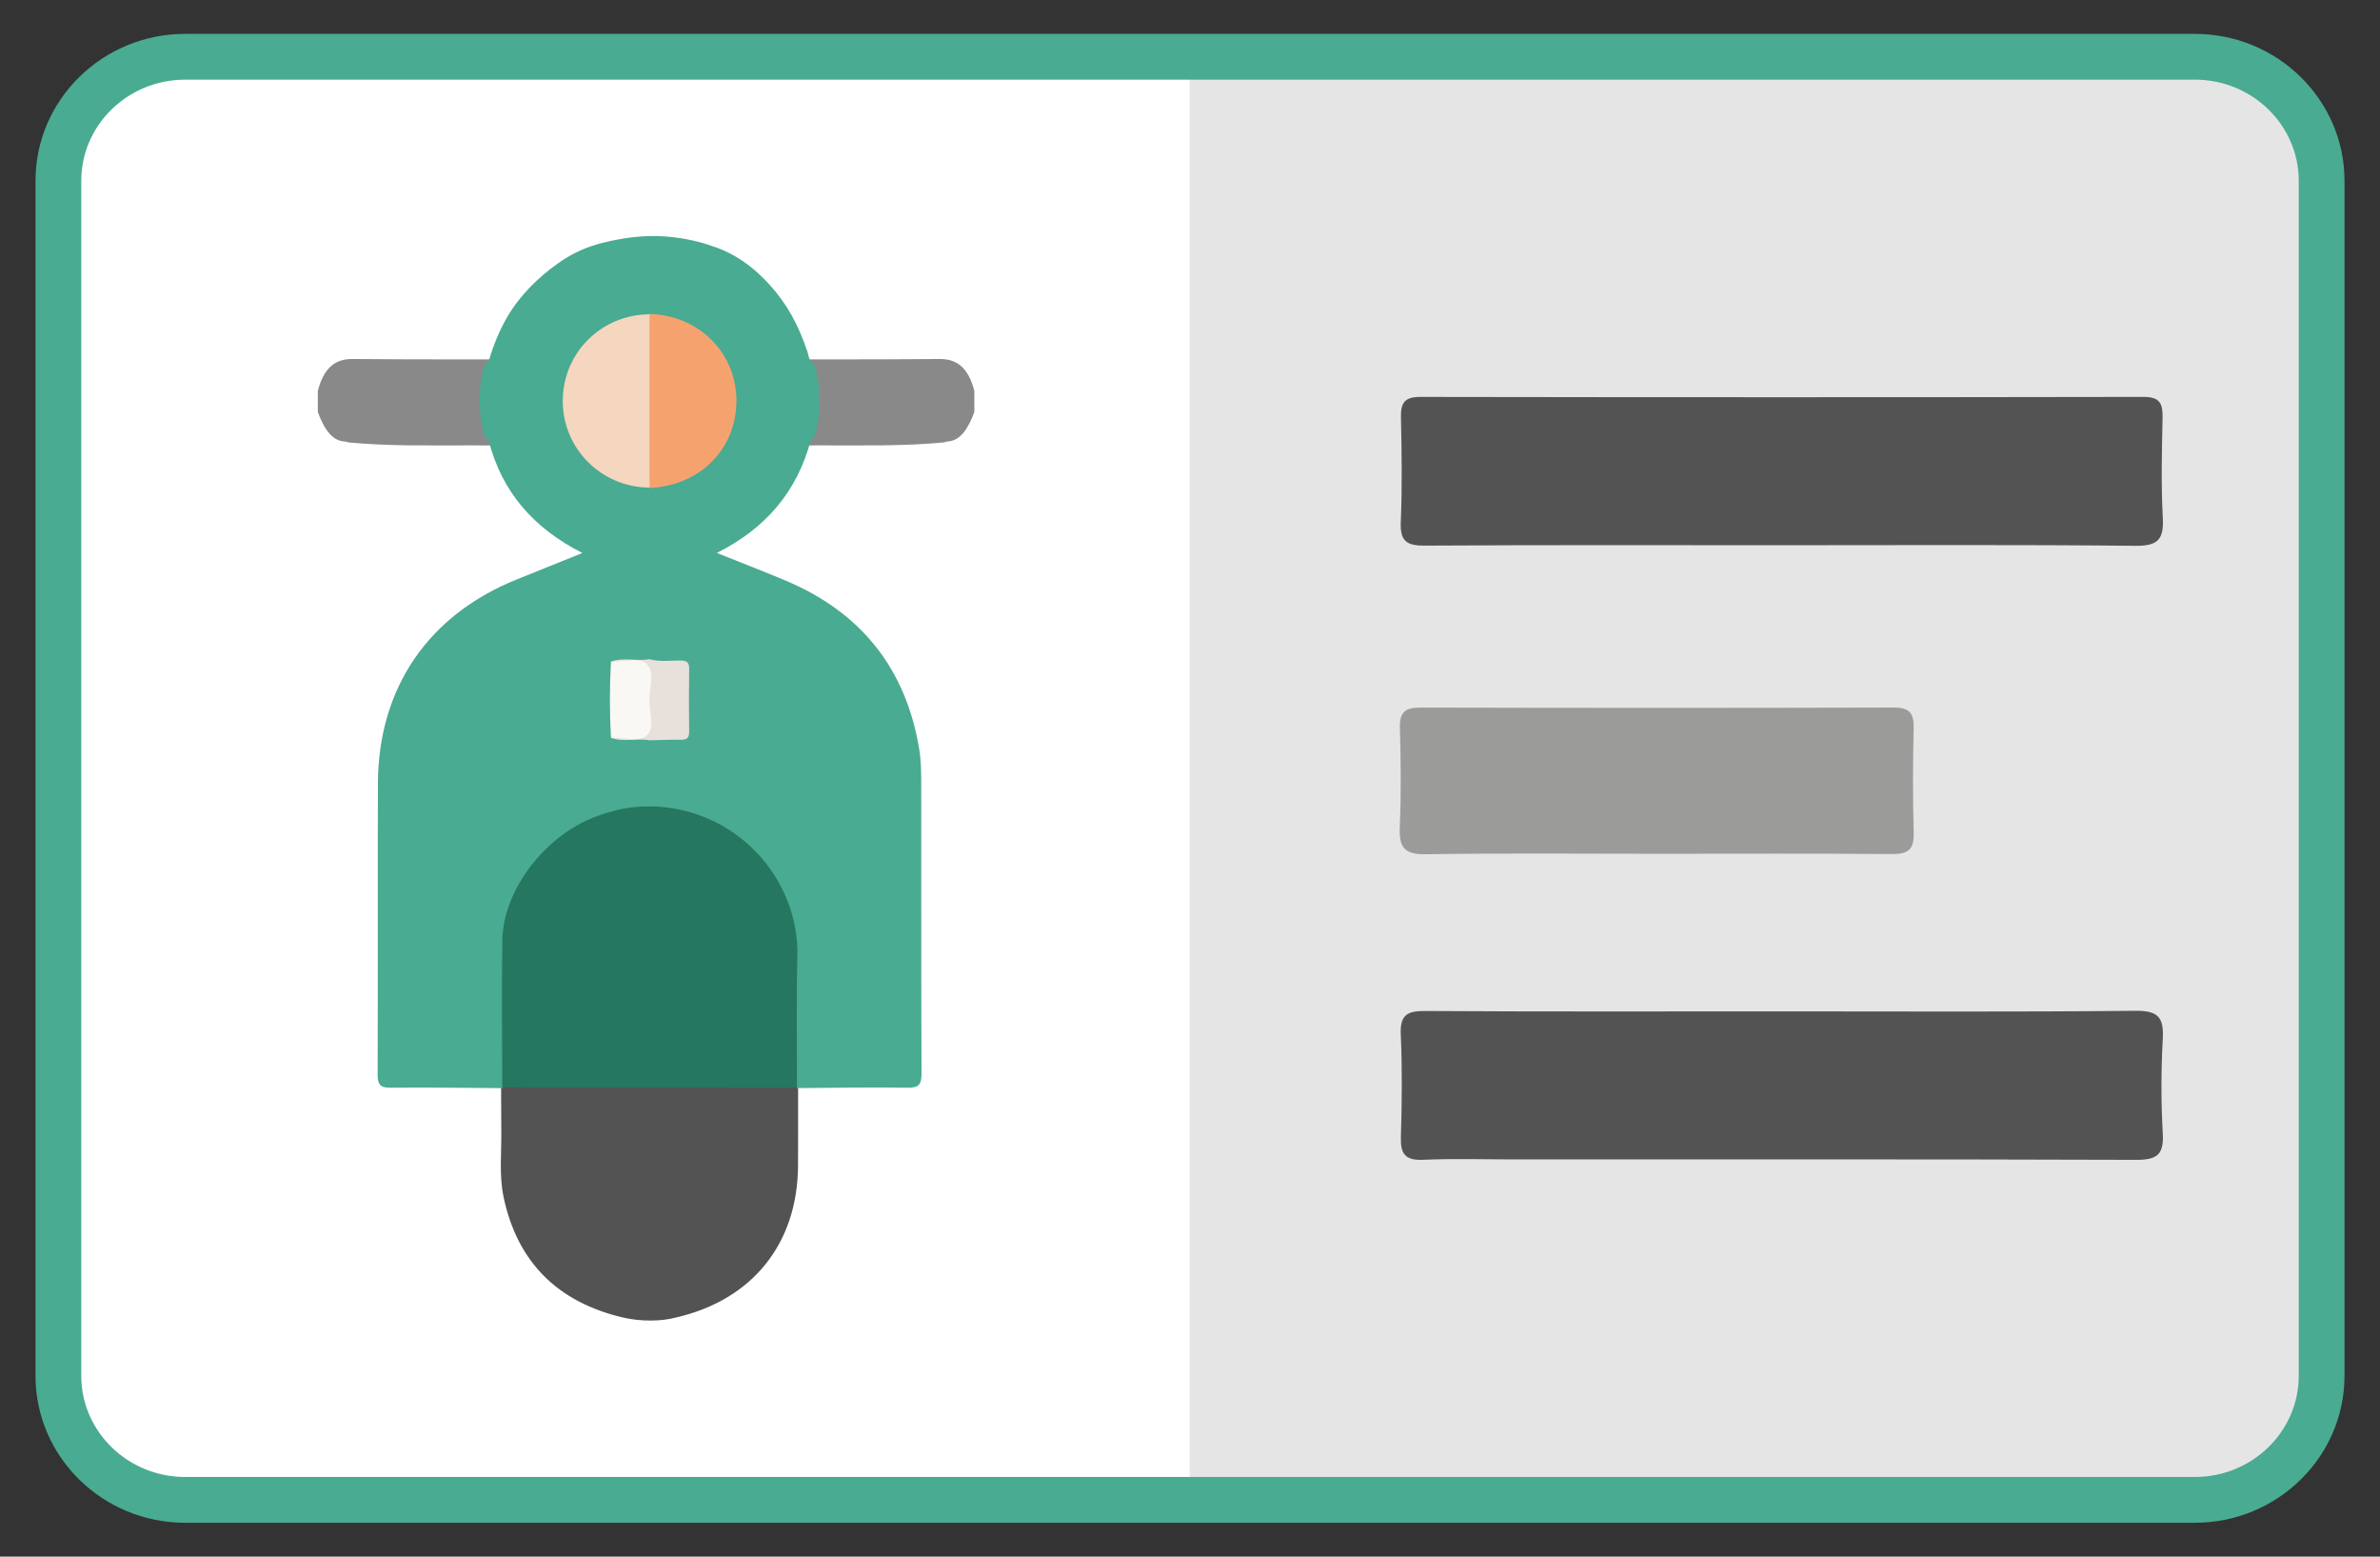
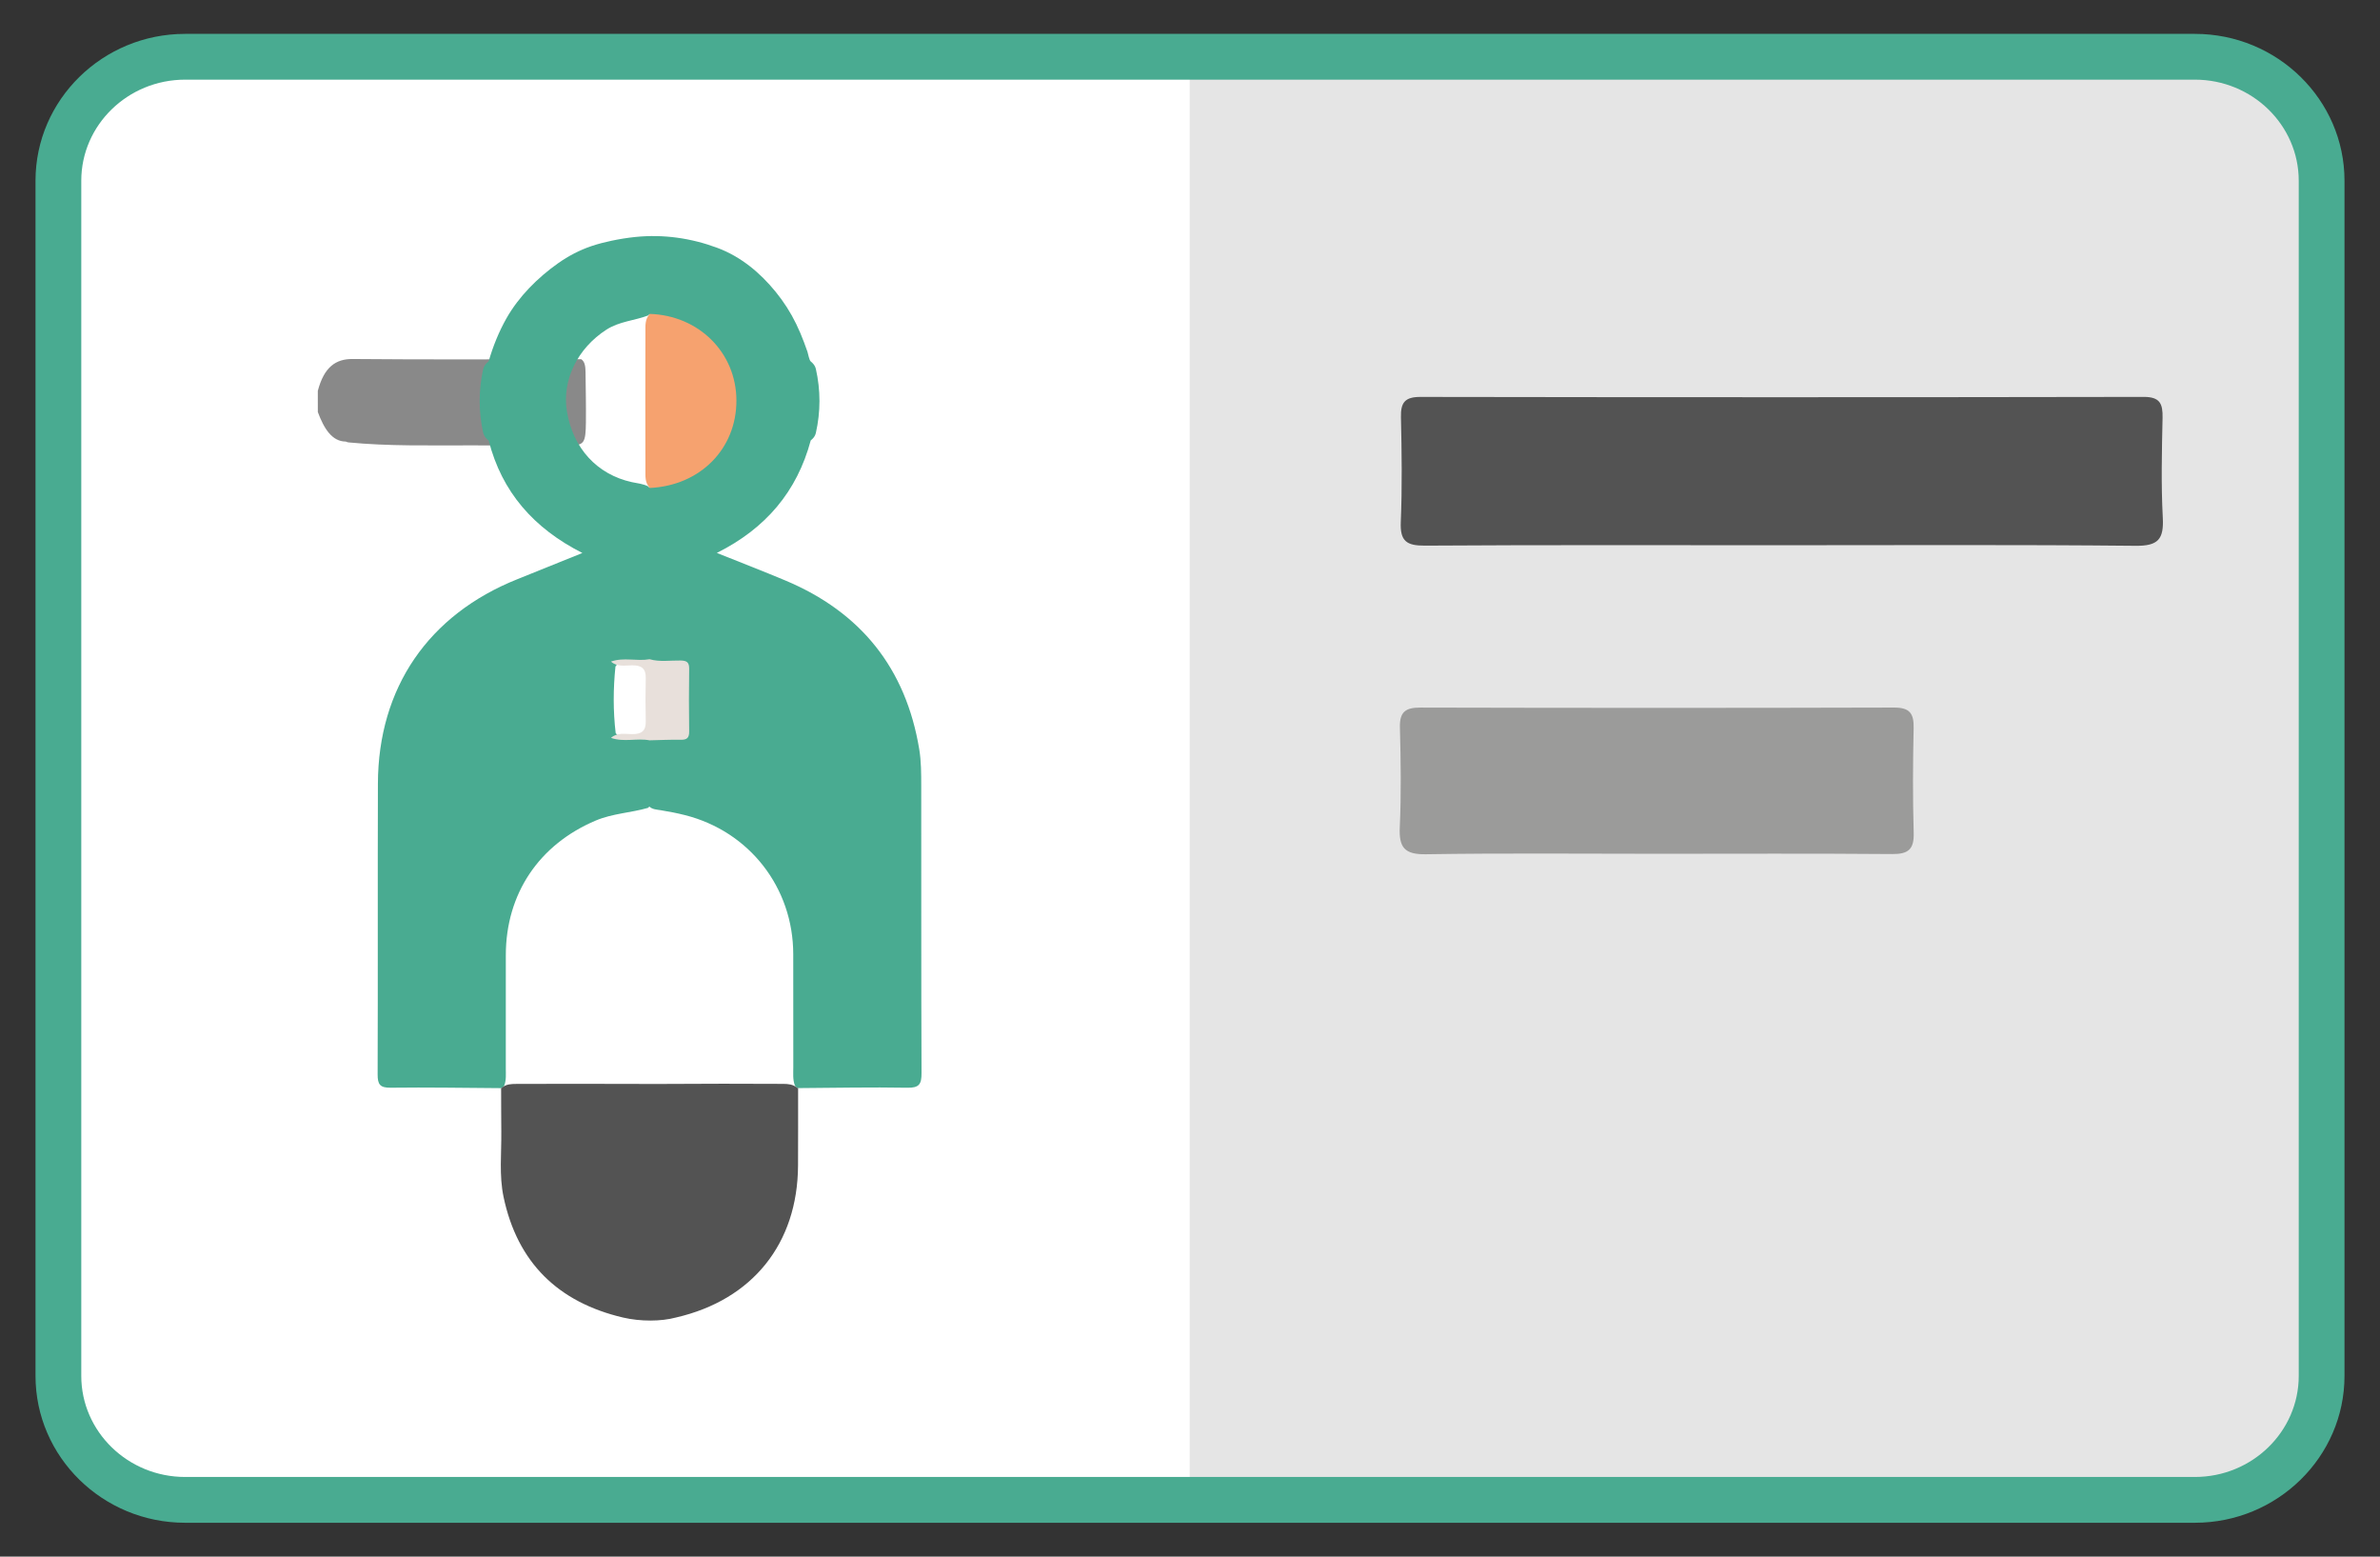
<svg xmlns="http://www.w3.org/2000/svg" version="1.1" id="圖層_1" x="0px" y="0px" width="260px" height="170px" viewBox="0 0 260 170" enable-background="new 0 0 260 170" xml:space="preserve">
  <rect x="0" y="0" width="260" height="170" fill="#333333" stroke="none" />
  <g>
    <g>
      <g>
        <path fill-rule="evenodd" clip-rule="evenodd" fill="#FFFFFF" d="M130.021,164.159c-1.088-0.029-69.574-0.083-102.729-0.092     c-12.57-0.001-20.381-1.534-20.535-20.621c-0.311-38.967-0.332-77.938,0-116.904C6.912,8.687,14.719,5.931,27.293,5.928     c29.842,0,101.641-0.06,102.729-0.089V164.159z" />
        <path fill-rule="evenodd" clip-rule="evenodd" fill="#E5E5E5" d="M129.969,163.987c0.01-19.364,0.01-131.154,0-157.977     c0.906-0.029,1.813-0.08,2.721-0.08c33.336-0.005,66.676-0.009,100.014-0.001c12.598,0.002,20.65,2.146,20.539,20.61     c0.004,38.971,0.004,77.94,0,116.911c1.129,17.657-7.943,20.615-20.539,20.616c-33.338,0.009-66.678,0.005-100.014,0     C131.781,164.067,130.875,164.015,129.969,163.987z" />
        <path fill-rule="evenodd" clip-rule="evenodd" fill="#535353" d="M194.344,59.545c-12.895,0-25.789-0.04-38.684,0.043     c-2.004,0.013-2.723-0.493-2.633-2.578c0.158-3.808,0.104-7.628,0.018-11.439c-0.037-1.608,0.424-2.228,2.137-2.223     c26.336,0.044,52.668,0.045,79.004-0.003c1.799-0.003,2.092,0.764,2.061,2.295c-0.078,3.631-0.168,7.271,0.025,10.894     c0.125,2.347-0.496,3.099-2.973,3.073C220.314,59.476,207.328,59.545,194.344,59.545z" />
-         <path fill-rule="evenodd" clip-rule="evenodd" fill="#535353" d="M194.619,110.452c12.895,0,25.791,0.07,38.684-0.062     c2.484-0.024,3.098,0.738,2.967,3.079c-0.191,3.439-0.193,6.906,0.002,10.345c0.133,2.327-0.686,2.859-2.908,2.853     c-22.611-0.077-45.223-0.047-67.834-0.047c-3.359,0-6.725-0.105-10.078,0.041c-1.975,0.085-2.471-0.67-2.412-2.512     c0.113-3.72,0.15-7.449-0.012-11.166c-0.092-2.092,0.639-2.587,2.637-2.572C168.648,110.492,181.635,110.453,194.619,110.452z" />
        <path fill-rule="evenodd" clip-rule="evenodd" fill="#9B9B9A" d="M181.1,93.241c-8.443,0-16.889-0.082-25.33,0.052     c-2.332,0.036-2.953-0.735-2.854-2.948c0.166-3.625,0.111-7.264,0.016-10.892c-0.043-1.685,0.588-2.181,2.221-2.178     c17.25,0.043,34.5,0.047,51.752-0.002c1.711-0.005,2.184,0.632,2.148,2.24c-0.084,3.813-0.104,7.629,0.006,11.438     c0.053,1.806-0.59,2.335-2.355,2.32C198.17,93.2,189.635,93.239,181.1,93.241z" />
      </g>
      <g>
-         <path fill-rule="evenodd" clip-rule="evenodd" fill="#898989" d="M106.441,45c-0.676,1.816-1.547,3.214-3.055,3.225     c-0.092,0.036-0.18,0.078-0.277,0.089c-4.424,0.428-8.854,0.318-13.281,0.326c-3.674,0.008-7.35,0.016-11.023-0.005     c-1.451-0.006-1.625-0.298-1.65-2.508c-0.02-1.822,0.02-3.644,0.041-5.467c0.01-0.586,0.049-1.149,0.467-1.429     c8.324,0.004,16.648,0.056,24.973-0.024c1.828-0.018,3.121,0.859,3.807,3.482C106.441,43.46,106.441,44.229,106.441,45z" />
        <path fill-rule="evenodd" clip-rule="evenodd" fill="#898989" d="M34.721,45c0.676,1.816,1.547,3.214,3.055,3.225     c0.092,0.036,0.182,0.078,0.279,0.089c4.424,0.428,8.852,0.318,13.279,0.326c3.674,0.008,7.35,0.016,11.025-0.005     c1.449-0.006,1.625-0.298,1.648-2.508c0.02-1.822-0.02-3.644-0.041-5.467c-0.01-0.586-0.049-1.149-0.467-1.429     c-8.324,0.004-16.648,0.056-24.971-0.024c-1.83-0.018-3.123,0.859-3.809,3.482C34.721,43.46,34.721,44.229,34.721,45z" />
        <path fill-rule="evenodd" clip-rule="evenodd" fill="#49AB91" d="M100.639,85.841c-0.002-1.338,0-2.698-0.217-4.013     c-1.461-8.843-6.383-14.978-14.637-18.438c-2.418-1.014-4.865-1.958-7.475-3.005c5.34-2.668,8.756-6.694,10.258-12.288     c0.266-0.211,0.479-0.457,0.557-0.798c0.529-2.342,0.529-4.684,0-7.025c-0.078-0.341-0.293-0.584-0.553-0.799     c-0.18-0.147-0.281-0.825-0.361-1.056c-0.121-0.348-0.246-0.694-0.377-1.041c-0.256-0.678-0.535-1.347-0.854-1.999     c-0.609-1.255-1.365-2.432-2.244-3.511c-1.701-2.091-3.816-3.848-6.361-4.797c-2.875-1.072-5.912-1.504-8.969-1.192     c-0.875,0.09-1.746,0.231-2.607,0.413c-0.73,0.154-1.457,0.338-2.164,0.576c-1.316,0.443-2.545,1.088-3.678,1.888     c-2.238,1.585-4.283,3.629-5.639,6.025c-0.818,1.449-1.475,3.074-1.932,4.677c-0.318,0.232-0.533,0.531-0.617,0.925     c-0.486,2.27-0.488,4.537,0,6.807c0.084,0.396,0.297,0.694,0.619,0.923c1.439,5.627,4.924,9.589,10.234,12.278     c-2.494,1.006-4.791,1.938-7.092,2.858c-9.723,3.882-15.209,11.867-15.244,22.317c-0.035,10.589,0.008,21.177-0.031,31.765     c-0.004,1.108,0.264,1.47,1.422,1.457c4.021-0.051,8.047,0.021,12.066,0.047c0.166-0.047,0.283-0.151,0.354-0.306     c0.223-0.603,0.16-1.233,0.16-1.851c0.006-4.121,0.002-8.242,0.002-12.36c0.002-6.722,3.637-12.096,9.828-14.71     c1.844-0.778,3.822-0.839,5.703-1.381c0.049-0.049,0.1-0.096,0.148-0.144c0.332,0.313,0.793,0.327,1.227,0.396     c0.896,0.145,1.787,0.315,2.668,0.539c7.041,1.779,11.824,7.925,11.826,15.193c0.002,4.109-0.002,8.22,0.006,12.329     c0.002,0.666-0.074,1.341,0.166,1.988c0.072,0.157,0.189,0.259,0.357,0.302c3.975-0.024,7.951-0.112,11.924-0.04     c1.316,0.024,1.568-0.392,1.561-1.616C100.627,106.731,100.654,96.286,100.639,85.841z M74.844,79.173     c0.01,0.912-0.408,1.251-1.293,1.277s-1.83-0.22-2.623,0.371c-0.639-0.52-1.408-0.271-2.125-0.343     c-0.539-0.054-1.154,0.178-1.545-0.422c-0.283-2.416-0.273-4.835-0.023-7.262c0.379-0.62,1.002-0.384,1.543-0.438     c0.703-0.07,1.457,0.159,2.096-0.297c0.695,0.82,1.705,0.591,2.611,0.611c0.955,0.021,1.377,0.404,1.361,1.372     C74.822,75.754,74.828,77.462,74.844,79.173z M72.453,52.74c-0.525,0.114-1.123,0.126-1.516,0.519     c-0.035-0.044-0.072-0.088-0.109-0.13c-0.563-0.298-1.193-0.343-1.799-0.475c-3.799-0.834-6.436-3.701-7.096-7.728     c-0.564-3.444,1.182-6.903,4.307-8.92c1.43-0.922,3.08-0.984,4.586-1.563c0.039-0.045,0.078-0.09,0.117-0.133     c0.467,0.469,1.178,0.383,1.771,0.524c3.551,0.845,6.025,2.936,6.963,6.469C81.135,46.797,78.057,51.532,72.453,52.74z" />
        <path fill-rule="evenodd" clip-rule="evenodd" fill="#535353" d="M87.189,118.832l-0.123-0.046     c-0.432-0.365-0.957-0.413-1.486-0.415c-4.396-0.02-8.793-0.028-13.189,0.007c-0.518,0.002-2.547-0.002-3.021-0.002     c-4.336-0.016-8.67-0.018-13.004,0c-0.525,0.003-1.055,0.024-1.492,0.38c-0.029,0.047-0.072,0.073-0.129,0.079     c0.008,1.577,0,3.153,0.02,4.729c0.027,2.385-0.248,4.803,0.244,7.146c1.51,7.175,5.957,11.514,13.063,13.181     c1.893,0.438,4.127,0.438,5.783-0.008c8.346-1.921,13.287-8.07,13.326-16.594C87.195,124.471,87.188,121.651,87.189,118.832z" />
        <path fill-rule="evenodd" clip-rule="evenodd" fill="#F6A26F" d="M70.969,34.28c5.375,0.164,9.457,4.227,9.48,9.434     c0.023,5.299-3.959,9.324-9.48,9.579l-0.012-0.045c-0.506-0.546-0.449-1.234-0.449-1.893c-0.014-5.045-0.014-10.091,0-15.136     c0-0.66-0.057-1.347,0.449-1.894L70.969,34.28z" />
        <path fill-rule="evenodd" clip-rule="evenodd" fill="#E8E0DB" d="M70.965,80.85c-1.396-0.258-2.838,0.229-4.219-0.267     c0.686-0.615,1.535-0.412,2.318-0.41c0.994,0.005,1.506-0.325,1.48-1.401c-0.039-1.568-0.039-3.14,0-4.709     c0.027-1.077-0.486-1.406-1.48-1.402c-0.783,0.005-1.633,0.206-2.318-0.41c1.381-0.495,2.822-0.012,4.219-0.257     c1.121,0.32,2.268,0.119,3.402,0.141c0.66,0.013,0.93,0.199,0.92,0.898c-0.033,2.281-0.033,4.564,0,6.846     c0.01,0.683-0.227,0.924-0.904,0.91C73.244,80.769,72.104,80.825,70.965,80.85z" />
-         <path fill-rule="evenodd" clip-rule="evenodd" fill="#25775F" d="M87.107,104.455c0.205-8.514-6.684-16.274-16.143-16.396     l0.018,0.025c-2.076-0.06-4.053,0.396-5.988,1.135c-5.51,2.104-10.023,7.987-10.113,13.465c-0.09,5.356-0.012,10.715-0.01,16.071     c5.893,0,26.652,0.03,32.195,0.03C87.072,114.009,86.99,109.229,87.107,104.455z" />
-         <path fill-rule="evenodd" clip-rule="evenodd" fill="#F5D6BE" d="M70.957,34.326c0,6.308,0,12.615,0,18.923     c-5.254-0.019-9.48-4.239-9.48-9.464C61.477,38.545,65.691,34.34,70.957,34.326z" />
-         <path fill-rule="evenodd" clip-rule="evenodd" fill="#FAF8F5" d="M66.746,72.25c1.328,0.094,3.039-0.549,3.887,0.253     c0.92,0.874,0.313,2.624,0.303,3.984c-0.008,1.314,0.623,3-0.297,3.85c-0.832,0.77-2.469,0.161-3.75,0.242     c-0.049,0.004-0.096,0.004-0.143,0.004C66.588,77.807,66.588,75.029,66.746,72.25z" />
      </g>
    </g>
    <g>
      <path fill="#49AB91" d="M239.775,166.301H20.223c-9.012,0-16.344-7.195-16.344-16.039V19.737c0-8.843,7.332-16.038,16.344-16.038    h219.553c9.013,0,16.346,7.195,16.346,16.038v130.524C256.121,159.105,248.788,166.301,239.775,166.301z M20.223,8.699    c-6.255,0-11.344,4.952-11.344,11.038v130.524c0,6.087,5.089,11.039,11.344,11.039h219.553c6.256,0,11.346-4.952,11.346-11.039    V19.737c0-6.086-5.09-11.038-11.346-11.038H20.223z" />
    </g>
  </g>
</svg>